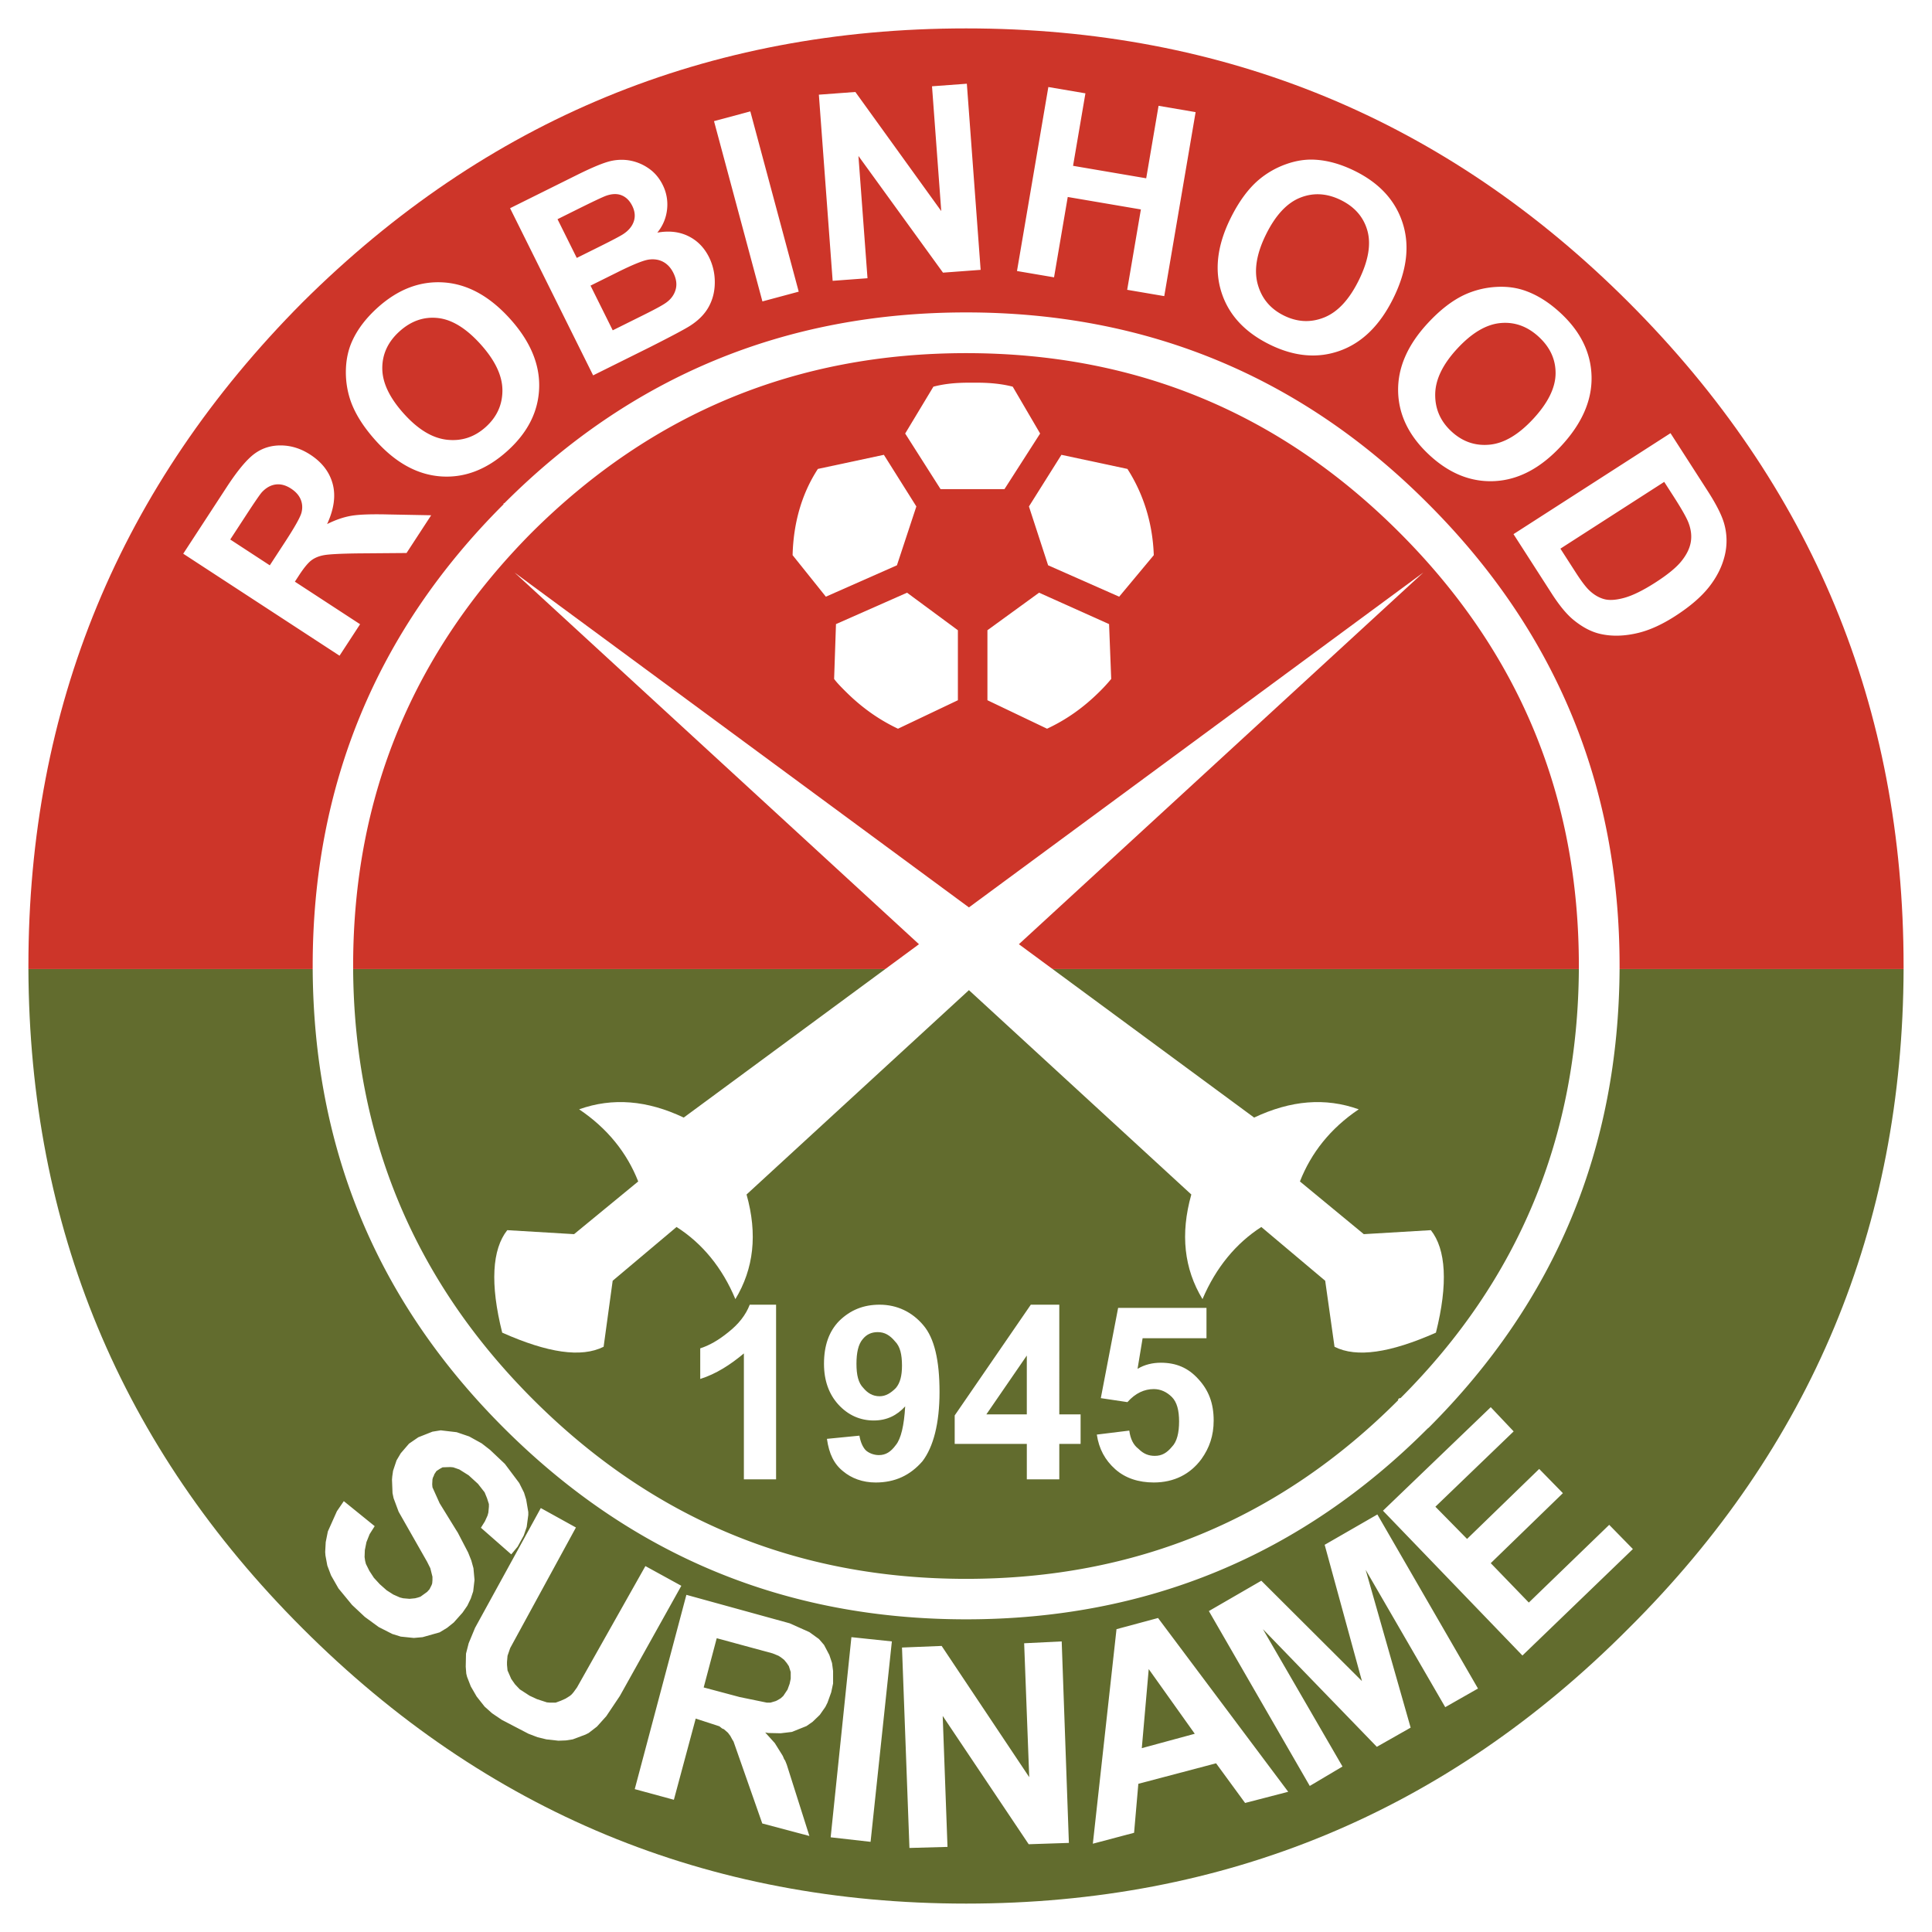
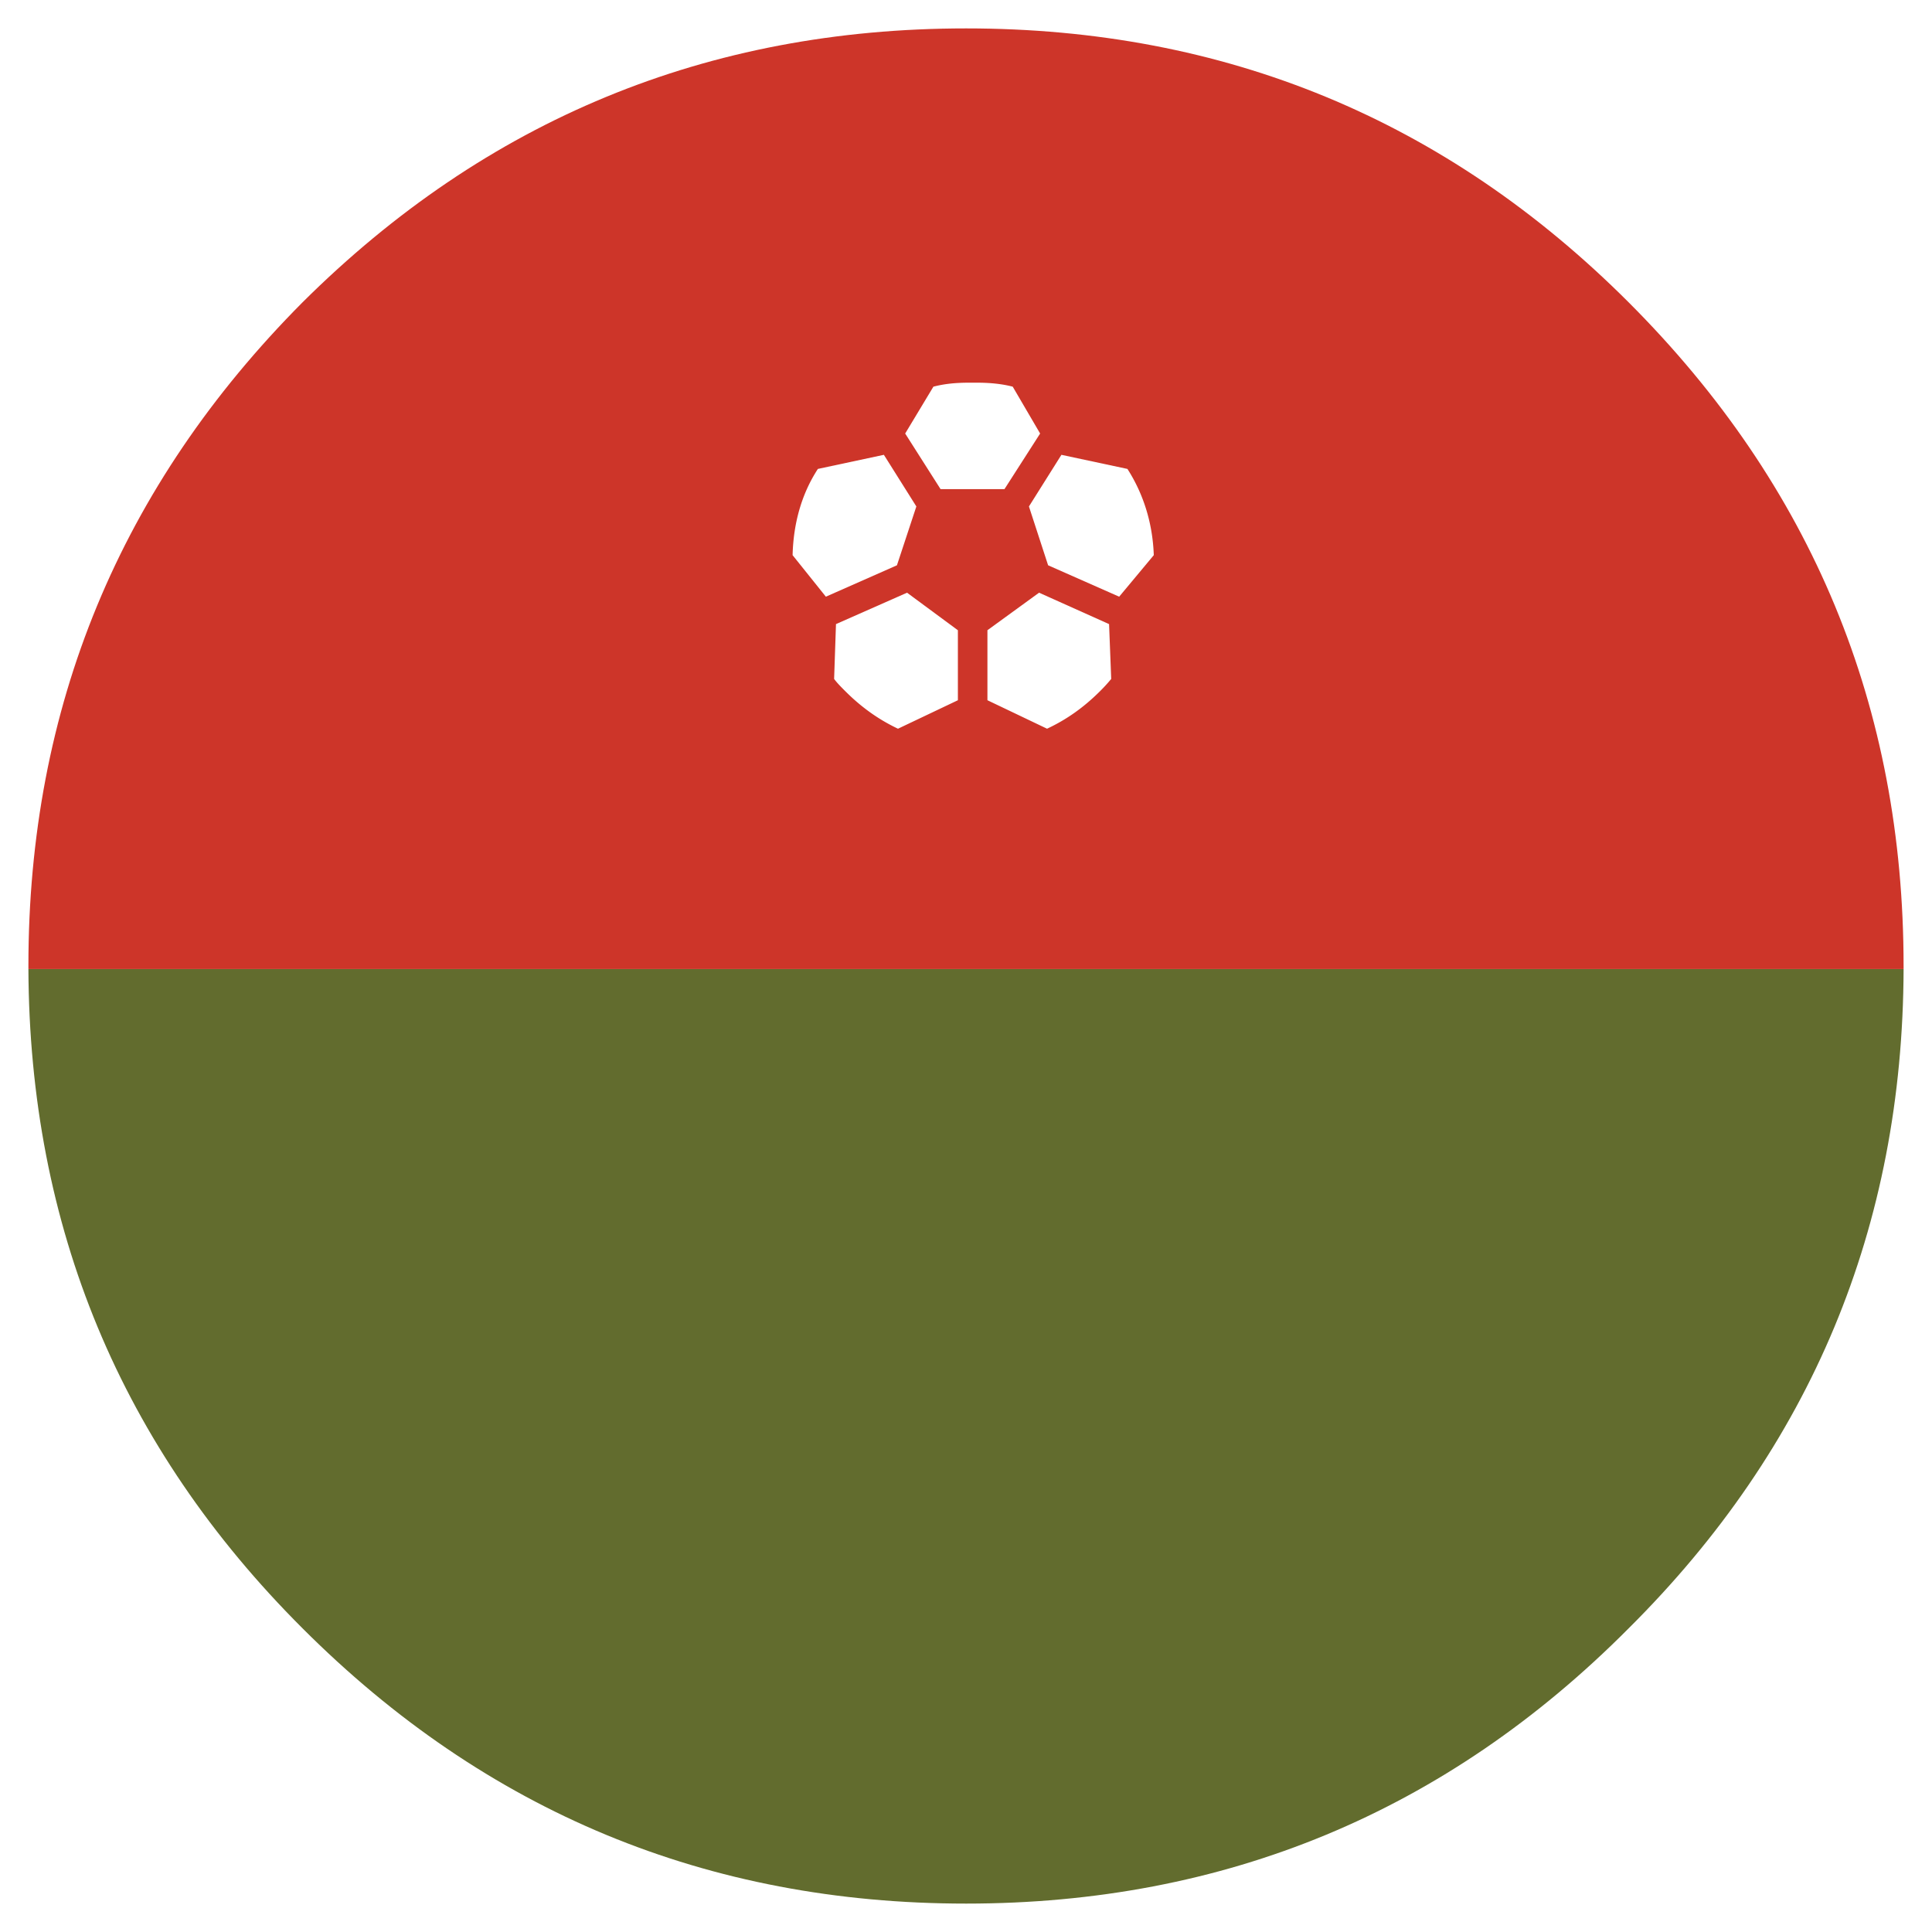
<svg xmlns="http://www.w3.org/2000/svg" width="2500" height="2500" viewBox="0 0 192.756 192.756">
  <g fill-rule="evenodd" clip-rule="evenodd">
-     <path fill="#fff" d="M0 0h192.756v192.756H0V0z" />
    <path d="M162.488 30.161C144.271 11.943 122.203 2.834 96.391 2.834s-47.88 9.109-66.204 27.326C11.97 48.484 2.834 70.552 2.834 96.365v.318h187.087v-.318c.001-25.813-9.109-47.881-27.433-66.204z" fill="#cd3529" />
    <path d="M162.488 162.463c18.219-18.111 27.354-40.072 27.434-65.779H2.834c.106 25.707 9.215 47.668 27.353 65.779 18.324 18.324 40.392 27.459 66.204 27.459s47.88-9.135 66.097-27.459z" fill="#626c2e" />
    <path d="M97.082 38.181h-.398c-1.328 0-2.443.106-3.559.398l-2.815 4.674 3.532 5.55h6.373l3.559-5.55-2.734-4.674c-1.115-.292-2.338-.398-3.559-.398h-.399zM112.484 46.785l-6.586-1.407-3.24 5.152 1.912 5.869 7.09 3.133 3.453-4.143c-.105-3.134-1.009-6.081-2.629-8.604zM110.865 67.738l-.213-5.471-6.984-3.134-5.152 3.745v6.984l5.949 2.841c1.938-.903 3.664-2.125 5.285-3.744a16.24 16.24 0 0 0 1.115-1.221zM91.425 50.529l-3.24-5.152-6.585 1.408c-1.646 2.523-2.443 5.471-2.522 8.604l3.319 4.143 7.091-3.133 1.937-5.87zM83.406 62.267l-.186 5.471c.292.398.717.823 1.115 1.222 1.62 1.62 3.346 2.841 5.258 3.744l5.975-2.841v-6.984l-5.072-3.745-7.09 3.133z" fill="#fff" />
-     <path d="M142.758 122.734l-6.691.398-6.373-5.258c1.115-2.842 3.027-5.285 5.867-7.197-3.346-1.193-6.771-.902-10.436.824l-23.471-17.296 40.359-37.09L96.67 90.532 51.326 57.115l40.36 37.09-23.471 17.296c-3.638-1.727-7.09-2.018-10.436-.824 2.841 1.912 4.78 4.355 5.895 7.197l-6.399 5.258-6.666-.398c-1.514 1.912-1.726 5.365-.504 10.225 4.541 2.018 7.887 2.523 10.118 1.408l.903-6.586 6.373-5.365c2.549 1.619 4.567 4.062 5.869 7.197 1.832-3.027 2.23-6.48 1.115-10.438L96.67 98.787l22.188 20.389c-1.115 3.957-.717 7.41 1.115 10.438 1.328-3.135 3.346-5.578 5.869-7.197l6.373 5.365.93 6.586c2.205 1.115 5.551.609 10.117-1.408 1.222-4.86 1.009-8.314-.504-10.226z" fill="#fff" />
-     <path d="M50.317 50.211c-.08 0-.08 0-.08.106-12.667 12.641-19.04 28.043-19.04 46.048v.318c.106 17.898 6.373 33.088 19.041 45.756 12.747 12.748 28.123 19.121 46.154 19.121 18.005 0 33.408-6.373 46.048-19.041l.105-.08c12.668-12.668 18.936-27.857 19.041-45.756v-.318c0-18.005-6.373-33.408-19.146-46.154-12.641-12.668-28.044-19.041-46.049-19.041-18.031 0-33.407 6.373-46.074 19.041zm2.735 2.92l.106-.105c11.95-11.844 26.317-17.793 43.233-17.793 16.917 0 31.283 5.949 43.234 17.898 11.949 11.951 17.898 26.317 17.898 43.234v.318c-.107 16.703-5.949 30.965-17.793 42.809h-.105l-.133.105v.105c-11.818 11.846-26.184 17.82-43.101 17.82-16.916 0-31.283-5.975-43.233-17.926-11.844-11.844-17.819-26.211-17.925-42.914v-.318c0-16.915 5.975-31.282 17.819-43.233zM22.971 53.826l1.597-2.448c.83-1.272 1.346-2.023 1.547-2.255.417-.453.877-.714 1.381-.784.504-.069 1.018.067 1.541.409.468.305.788.665.961 1.08.173.416.2.852.083 1.31-.117.458-.667 1.439-1.649 2.944l-1.515 2.321-3.946-2.577zm12.955 8.453l-6.505-4.245.417-.64c.474-.726.877-1.217 1.212-1.476s.756-.434 1.266-.528c.509-.094 1.63-.152 3.366-.177l4.879-.039 2.457-3.766-4.283-.081c-1.701-.042-2.933.003-3.697.135-.763.132-1.564.407-2.403.826.688-1.489.874-2.825.558-4.006-.316-1.181-1.06-2.154-2.231-2.917-.922-.602-1.889-.91-2.901-.924-1.013-.015-1.904.264-2.677.835-.772.571-1.701 1.688-2.786 3.352l-4.317 6.616L33.876 65.42l2.05-3.141zM38.141 36.763c-.008-1.427.565-2.661 1.718-3.701 1.152-1.041 2.429-1.484 3.83-1.333 1.401.152 2.817 1.021 4.249 2.607 1.449 1.605 2.178 3.132 2.188 4.581.009 1.447-.544 2.674-1.659 3.681s-2.4 1.433-3.854 1.277c-1.455-.154-2.889-1.016-4.304-2.583-1.439-1.593-2.161-3.102-2.168-4.529zm5.876 10.77c2.349.159 4.552-.69 6.611-2.549 2.033-1.835 3.088-3.933 3.164-6.292.076-2.359-.894-4.657-2.912-6.892-2.035-2.254-4.236-3.46-6.603-3.621-2.367-.16-4.57.681-6.61 2.521-1.127 1.018-1.957 2.099-2.49 3.242-.403.856-.625 1.811-.664 2.861a8.786 8.786 0 0 0 .424 3.062c.442 1.338 1.299 2.711 2.573 4.122 1.989 2.206 4.158 3.387 6.507 3.546zM57.558 20.907c1.586-.788 2.555-1.246 2.908-1.374.595-.21 1.116-.225 1.561-.043.444.182.796.531 1.053 1.048.268.54.319 1.057.153 1.551-.166.495-.521.92-1.063 1.274-.299.196-1.106.621-2.418 1.273l-2.208 1.097-1.92-3.864 1.934-.962zm1.619 16.543l5.677-2.821c2.139-1.081 3.474-1.792 4.005-2.132.846-.543 1.468-1.181 1.865-1.914.397-.732.594-1.544.591-2.437a5.553 5.553 0 0 0-.571-2.478c-.479-.964-1.169-1.667-2.069-2.109-.9-.442-1.932-.559-3.095-.35a4.35 4.35 0 0 0 .973-2.312 4.347 4.347 0 0 0-.44-2.46c-.358-.719-.851-1.284-1.479-1.694a4.76 4.76 0 0 0-1.971-.757 4.848 4.848 0 0 0-2.081.176c-.703.212-1.713.646-3.031 1.301l-6.661 3.31 8.287 16.677zm2.464-10.306c1.534-.762 2.571-1.178 3.11-1.248.539-.069 1.017.011 1.433.239.417.228.749.592.998 1.092.294.592.371 1.142.23 1.651-.14.51-.438.934-.894 1.274-.293.231-1.047.648-2.263 1.252l-3.123 1.552-2.216-4.459 2.725-1.353zM76.066 30.072l-4.829-17.986 3.623-.973 4.829 17.986-3.623.973zM83.074 28.017L81.698 9.446l3.641-.27 8.57 11.884-.922-12.451 3.475-.257 1.376 18.571-3.755.279-8.437-11.642.904 12.199-3.476.258zM101.465 27.04l3.129-18.358 3.699.63-1.234 7.232 7.298 1.244 1.233-7.232 3.697.631-3.129 18.357-3.699-.63 1.367-8.018-7.297-1.243-1.367 8.016-3.697-.629zM129.695 19.734c1.322-.536 2.68-.462 4.074.223 1.395.685 2.279 1.706 2.658 3.063.377 1.357.096 2.995-.846 4.913-.953 1.941-2.102 3.185-3.443 3.73-1.34.545-2.686.487-4.033-.175s-2.221-1.697-2.615-3.106c-.396-1.408-.129-3.06.803-4.955.945-1.927 2.08-3.156 3.402-3.693zm-7.822 9.451c.723 2.241 2.33 3.972 4.818 5.195 2.459 1.207 4.799 1.409 7.018.604 2.219-.804 3.992-2.558 5.318-5.26 1.34-2.726 1.645-5.217.914-7.475-.729-2.258-2.326-3.992-4.793-5.204-1.363-.669-2.674-1.039-3.934-1.11-.945-.057-1.914.091-2.904.445a8.774 8.774 0 0 0-2.686 1.529c-1.08.907-2.037 2.213-2.875 3.918-1.308 2.666-1.599 5.118-.876 7.358zM149.68 32.234c1.42-.139 2.701.319 3.844 1.372 1.141 1.053 1.699 2.283 1.676 3.692-.023 1.409-.76 2.898-2.207 4.469-1.467 1.59-2.92 2.456-4.361 2.597-1.441.142-2.713-.296-3.816-1.315-1.105-1.018-1.646-2.258-1.625-3.721.02-1.462.748-2.97 2.18-4.522 1.451-1.577 2.889-2.434 4.309-2.572zm-10.188 6.836c.057 2.354 1.104 4.471 3.143 6.351 2.014 1.857 4.199 2.715 6.555 2.575 2.357-.14 4.555-1.317 6.596-3.53 2.061-2.232 3.061-4.534 3.004-6.906-.057-2.372-1.098-4.489-3.117-6.352-1.115-1.029-2.268-1.757-3.455-2.184-.891-.323-1.859-.457-2.91-.399a8.791 8.791 0 0 0-3.012.703c-1.291.562-2.58 1.542-3.867 2.938-2.015 2.183-2.993 4.451-2.937 6.804zM166.955 49.5c.83 1.289 1.336 2.187 1.521 2.692.252.674.32 1.32.205 1.938s-.428 1.242-.938 1.872c-.51.63-1.369 1.334-2.578 2.111s-2.232 1.284-3.07 1.521c-.838.236-1.52.284-2.043.142-.523-.142-1.014-.428-1.471-.858-.352-.328-.812-.934-1.379-1.817l-1.52-2.362 10.357-6.661.916 1.422zm-15.953 3.791l3.824 5.947c.752 1.167 1.461 2.029 2.131 2.584.898.74 1.791 1.212 2.678 1.417 1.172.273 2.453.239 3.846-.103 1.139-.28 2.352-.834 3.643-1.664 1.467-.943 2.592-1.908 3.373-2.893.779-.986 1.305-2.028 1.574-3.126a6.207 6.207 0 0 0-.074-3.287c-.24-.812-.779-1.869-1.615-3.172l-3.715-5.776-15.665 10.073zM54.858 169.871l-.293-.025-.982-.319-.744-.345-.982-.637-.478-.506-.372-.531-.371-.85-.053-.556v-.293l.053-.612.265-.769 6.559-12.03-3.505-1.939-6.559 11.951-.638 1.539-.265 1.037-.027 1.301.054.69.079.32.372.955.584 1.01.797 1.008.743.664.983.664 2.655 1.381.903.345.877.213 1.195.133.743-.027.691-.106 1.275-.478.318-.161.823-.636.93-1.035 1.354-2.02 6.134-10.992-3.584-1.967-6.825 12.109-.346.479-.185.213-.186.158-.426.266-.477.213-.505.185h-.584zM78.785 161.957l-10.304-2.84-5.152 19.385 3.904 1.062 2.178-8.1 2.363.77.266.213.186.08.399.346.239.318.186.346.133.213 2.868 8.178 4.701 1.248-2.257-7.117-.159-.398-.106-.158-.133-.318-.796-1.275-.957-1.062.292.053 1.248.027 1.116-.133 1.46-.584.611-.426.717-.689.558-.797.213-.426.371-1.035.186-.877v-1.246l-.106-.797-.266-.797-.531-1.01-.505-.584-.956-.691-1.967-.879zm-4.993 7.357l-3.585-.957 1.301-4.912 5.577 1.514.584.238.212.133.345.266.266.32.212.318.186.584v.664l-.106.504-.212.584-.425.637-.266.24-.318.186-.16.08-.531.158h-.371l-2.709-.557zM48.883 144.645l-.823-.639-1.248-.69-1.249-.425-1.593-.186-.823.133-1.408.557-.929.638-.823.955-.425.717-.346 1.037-.079.557-.027.318.053 1.356.107.504.504 1.353 2.842 4.994.318.637.213.85v.345l-.026.319-.054.16-.212.424-.239.265-.664.479-.239.08-.293.078-.557.055-.638-.055-.318-.078-.664-.293-.664-.424-.69-.611-.585-.637-.451-.691-.345-.692-.08-.316-.053-.373.026-.69.16-.797.318-.797.505-.796-3.081-2.496-.69 1.007-.903 2.02-.212 1.062-.053.983.026.346.186 1.007.372.983.743 1.302 1.354 1.645 1.275 1.195 1.382 1.01 1.354.69.85.265 1.301.133.877-.078 1.699-.479.743-.451.664-.531.876-.983.478-.691.346-.717.239-.717.133-1.142-.106-1.168-.213-.77-.318-.796-1.037-1.993-.185-.291-1.62-2.629-.717-1.593-.026-.293.026-.504.053-.188.079-.158.054-.16.212-.318.319-.211.292-.161.77-.027.292.027.611.213.929.584.93.85.664.85.239.584.186.584v.265l-.054.584-.079.293-.266.584-.398.637 3.027 2.656.638-.769.61-1.116.292-.849.16-1.196v-.293l-.212-1.248-.213-.689-.478-.957-1.434-1.912-1.487-1.406zM162.914 154.549l-2.363-2.416-8.02 7.754-3.799-3.93 7.198-6.984-2.364-2.416-7.197 6.982-3.16-3.213 7.809-7.515-2.286-2.416-10.753 10.33 13.914 14.447 11.021-10.623zM136.252 156.621l7.939 13.703 3.268-1.859-10.039-17.367-5.258 3.027 3.719 13.596-10.039-10.012-5.233 3.027 10.067 17.448 3.265-1.938-7.939-13.703 11.365 11.738 3.373-1.914-4.488-15.746zM115.539 161.428l-4.145 1.115-2.361 21.404 4.115-1.09.424-4.887 7.756-2.045 2.895 3.957 4.301-1.115-12.985-17.339zm3.664 11.551l-5.285 1.434.691-7.887 4.594 6.453zM88.982 163.764l-4.036-.424-2.071 19.969 3.983.451 2.124-19.996zM105.926 163.764l-3.746.185.506 13.358-8.738-13.092-3.956.16.743 19.996 3.797-.105-.478-13.067L102.633 184l4.01-.133-.717-20.103z" fill="#fff" />
-     <path d="M121.088 141.723c0-1.727-.504-3.027-1.539-4.143-1.01-1.115-2.205-1.621-3.744-1.621-.797 0-1.621.188-2.311.611l.504-3.053h6.373v-3.027h-8.816l-1.727 9.002 2.656.398c.797-.902 1.699-1.301 2.629-1.301.691 0 1.301.291 1.807.795.504.506.717 1.328.717 2.443s-.213 2.02-.717 2.523c-.506.611-1.01.902-1.701.902-.609 0-1.115-.186-1.619-.689-.531-.398-.822-1.01-.93-1.832l-3.24.398c.213 1.434.824 2.549 1.834 3.451 1.008.902 2.336 1.328 3.85 1.328 2.018 0 3.639-.824 4.754-2.338.796-1.113 1.22-2.334 1.22-3.847zM77.43 130.17h-2.629c-.398 1.037-1.115 1.939-2.124 2.736-1.009.822-1.912 1.328-2.815 1.619v3.055c1.594-.504 3.028-1.434 4.355-2.549v12.561h3.213V130.17zM83.724 131.791c-1.009 1.035-1.514 2.443-1.514 4.275 0 1.699.505 3.027 1.408 4.037 1.009 1.115 2.23 1.619 3.558 1.619 1.301 0 2.311-.504 3.134-1.408-.106 1.912-.425 3.24-.929 3.852-.505.689-1.009 1.01-1.7 1.01-.505 0-1.036-.213-1.328-.506-.292-.318-.504-.822-.61-1.434l-3.24.318c.213 1.514.717 2.523 1.62 3.24.823.689 1.938 1.115 3.24 1.115 1.938 0 3.453-.717 4.674-2.125 1.089-1.434 1.7-3.77 1.7-6.904 0-3.133-.504-5.363-1.62-6.666-1.115-1.326-2.629-2.045-4.355-2.045-1.621.001-2.923.532-4.038 1.622zm2.337 1.832c.398-.504.903-.717 1.514-.717.691 0 1.222.318 1.726.93.505.504.691 1.301.691 2.416 0 1.01-.186 1.727-.611 2.23-.505.506-1.009.822-1.62.822-.69 0-1.195-.316-1.62-.822-.505-.504-.691-1.301-.691-2.416s.186-1.939.611-2.443zM102.844 130.17l-7.594 11.049v2.84h7.196v3.533h3.24v-3.533h2.125v-2.947h-2.125V130.17h-2.842zm-4.434 10.941l4.035-5.869v5.869H98.41z" fill="#fff" />
  </g>
</svg>